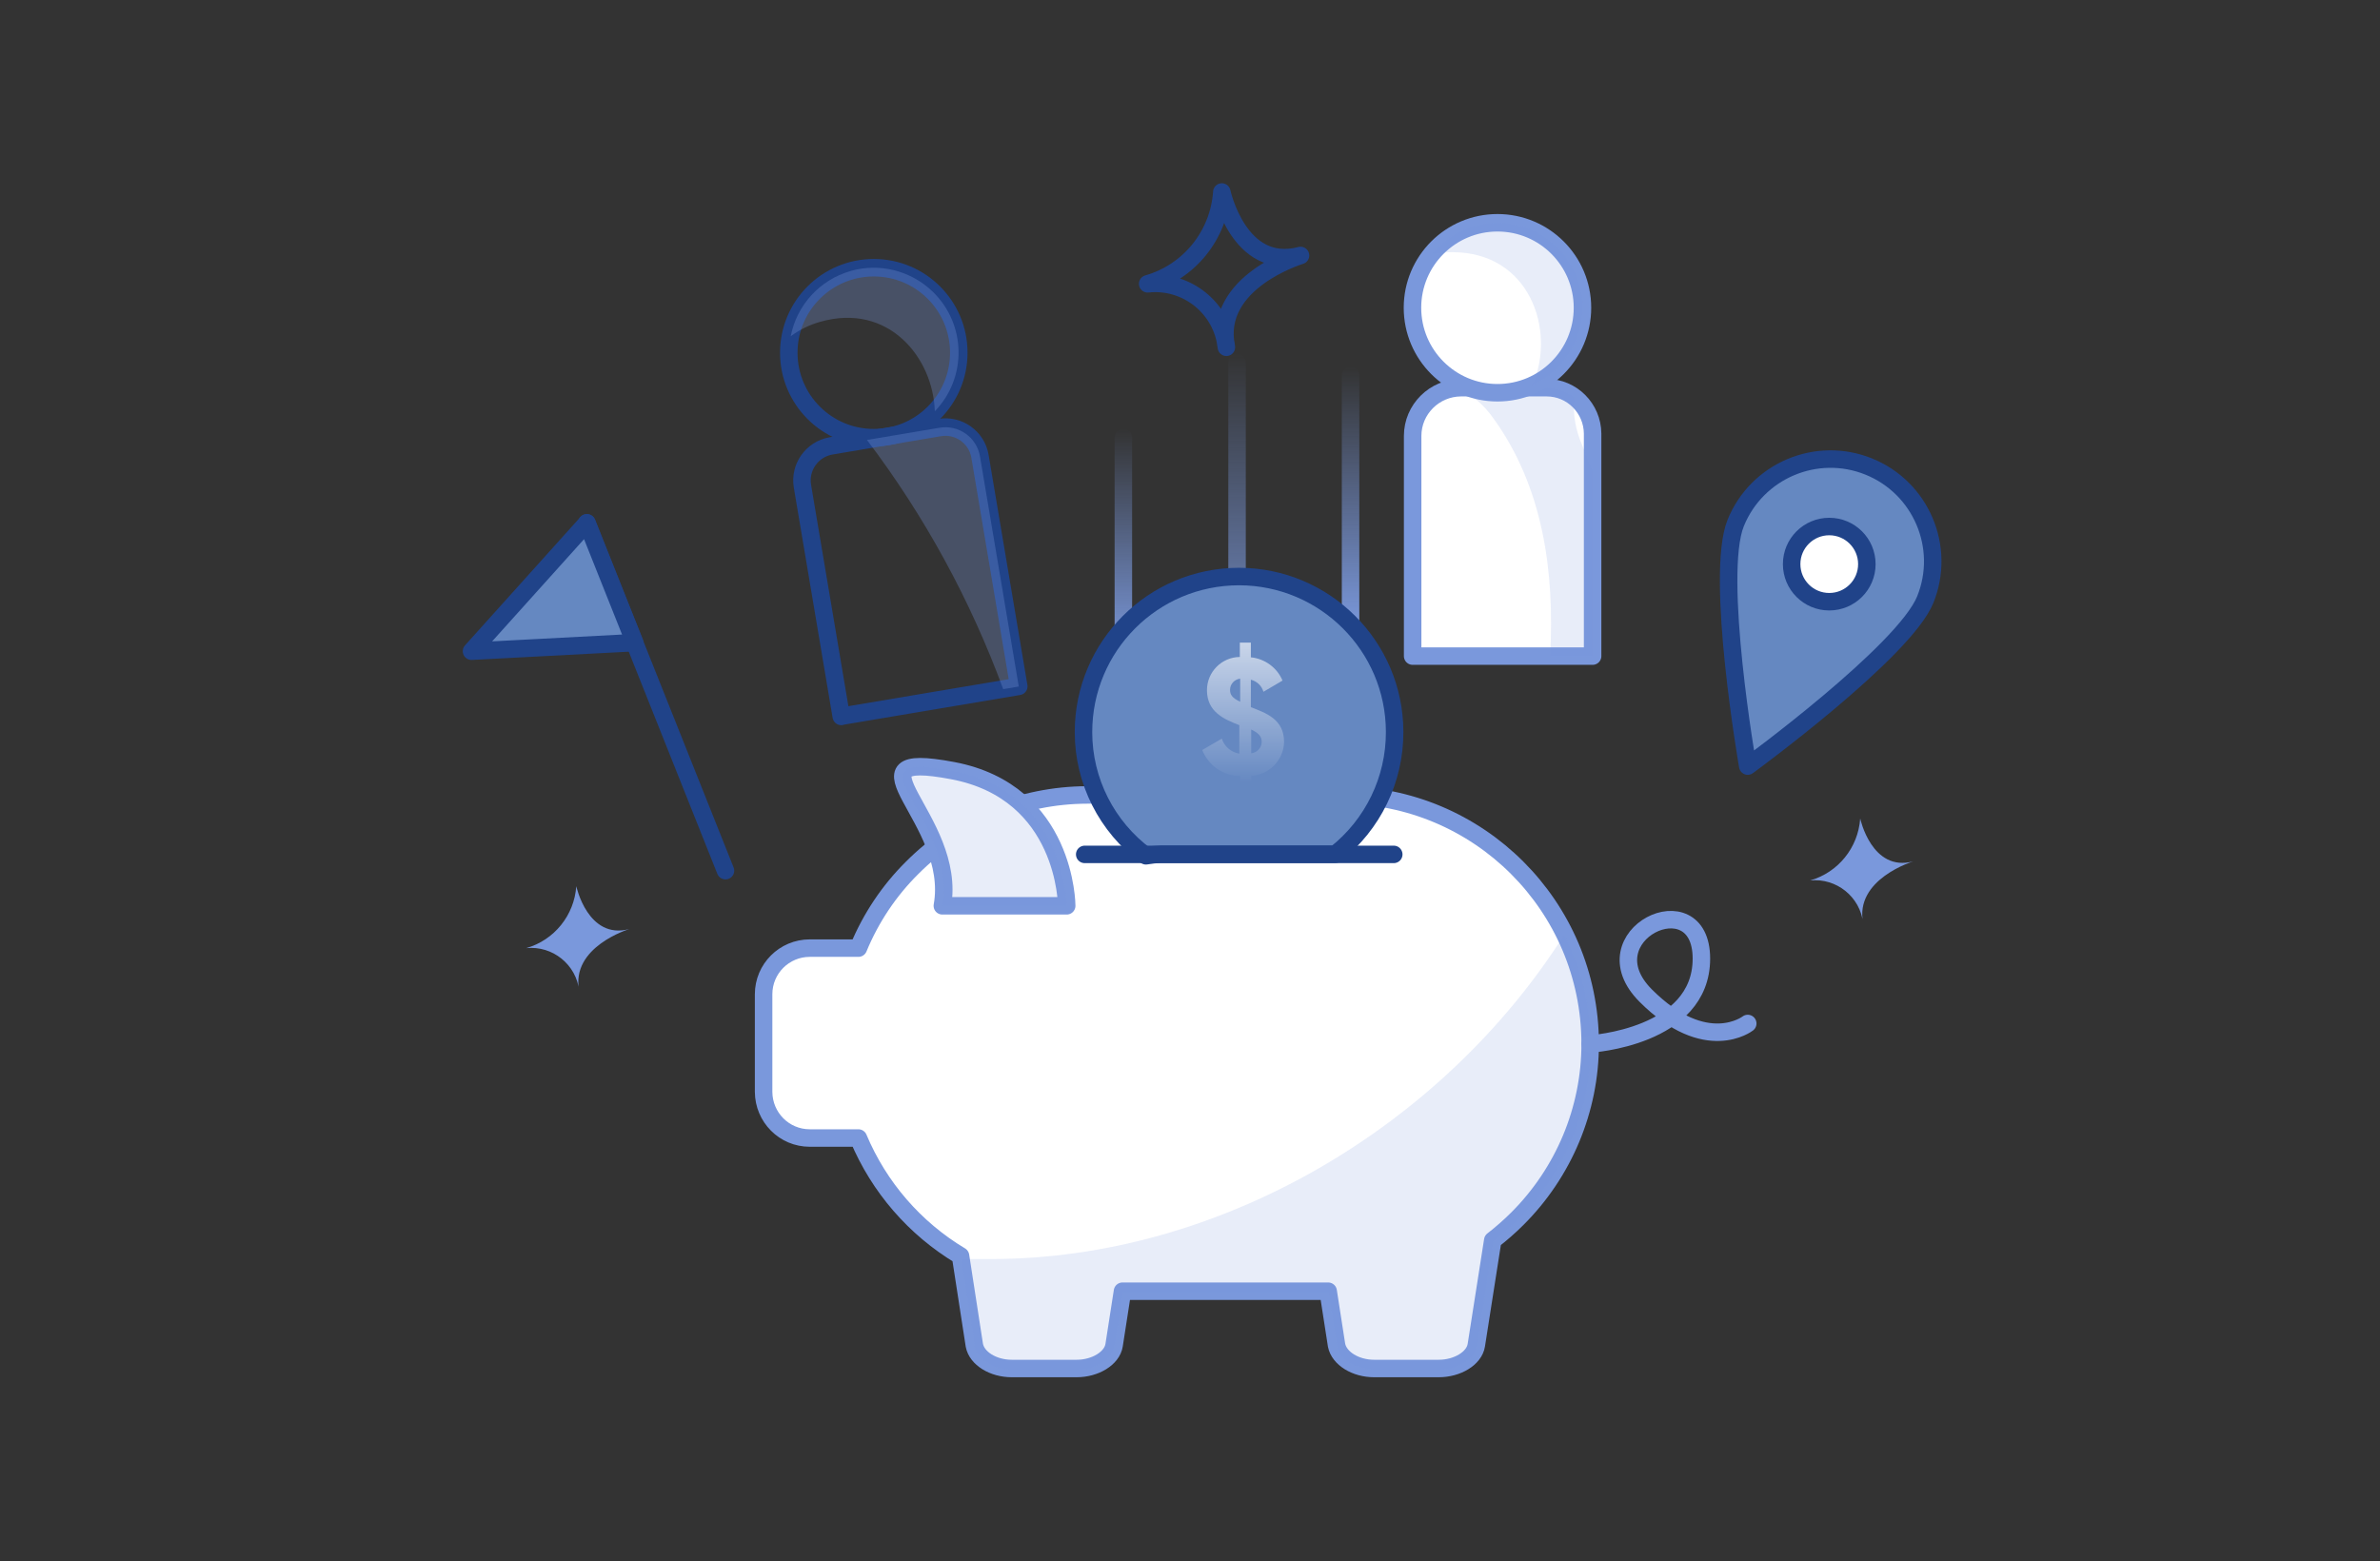
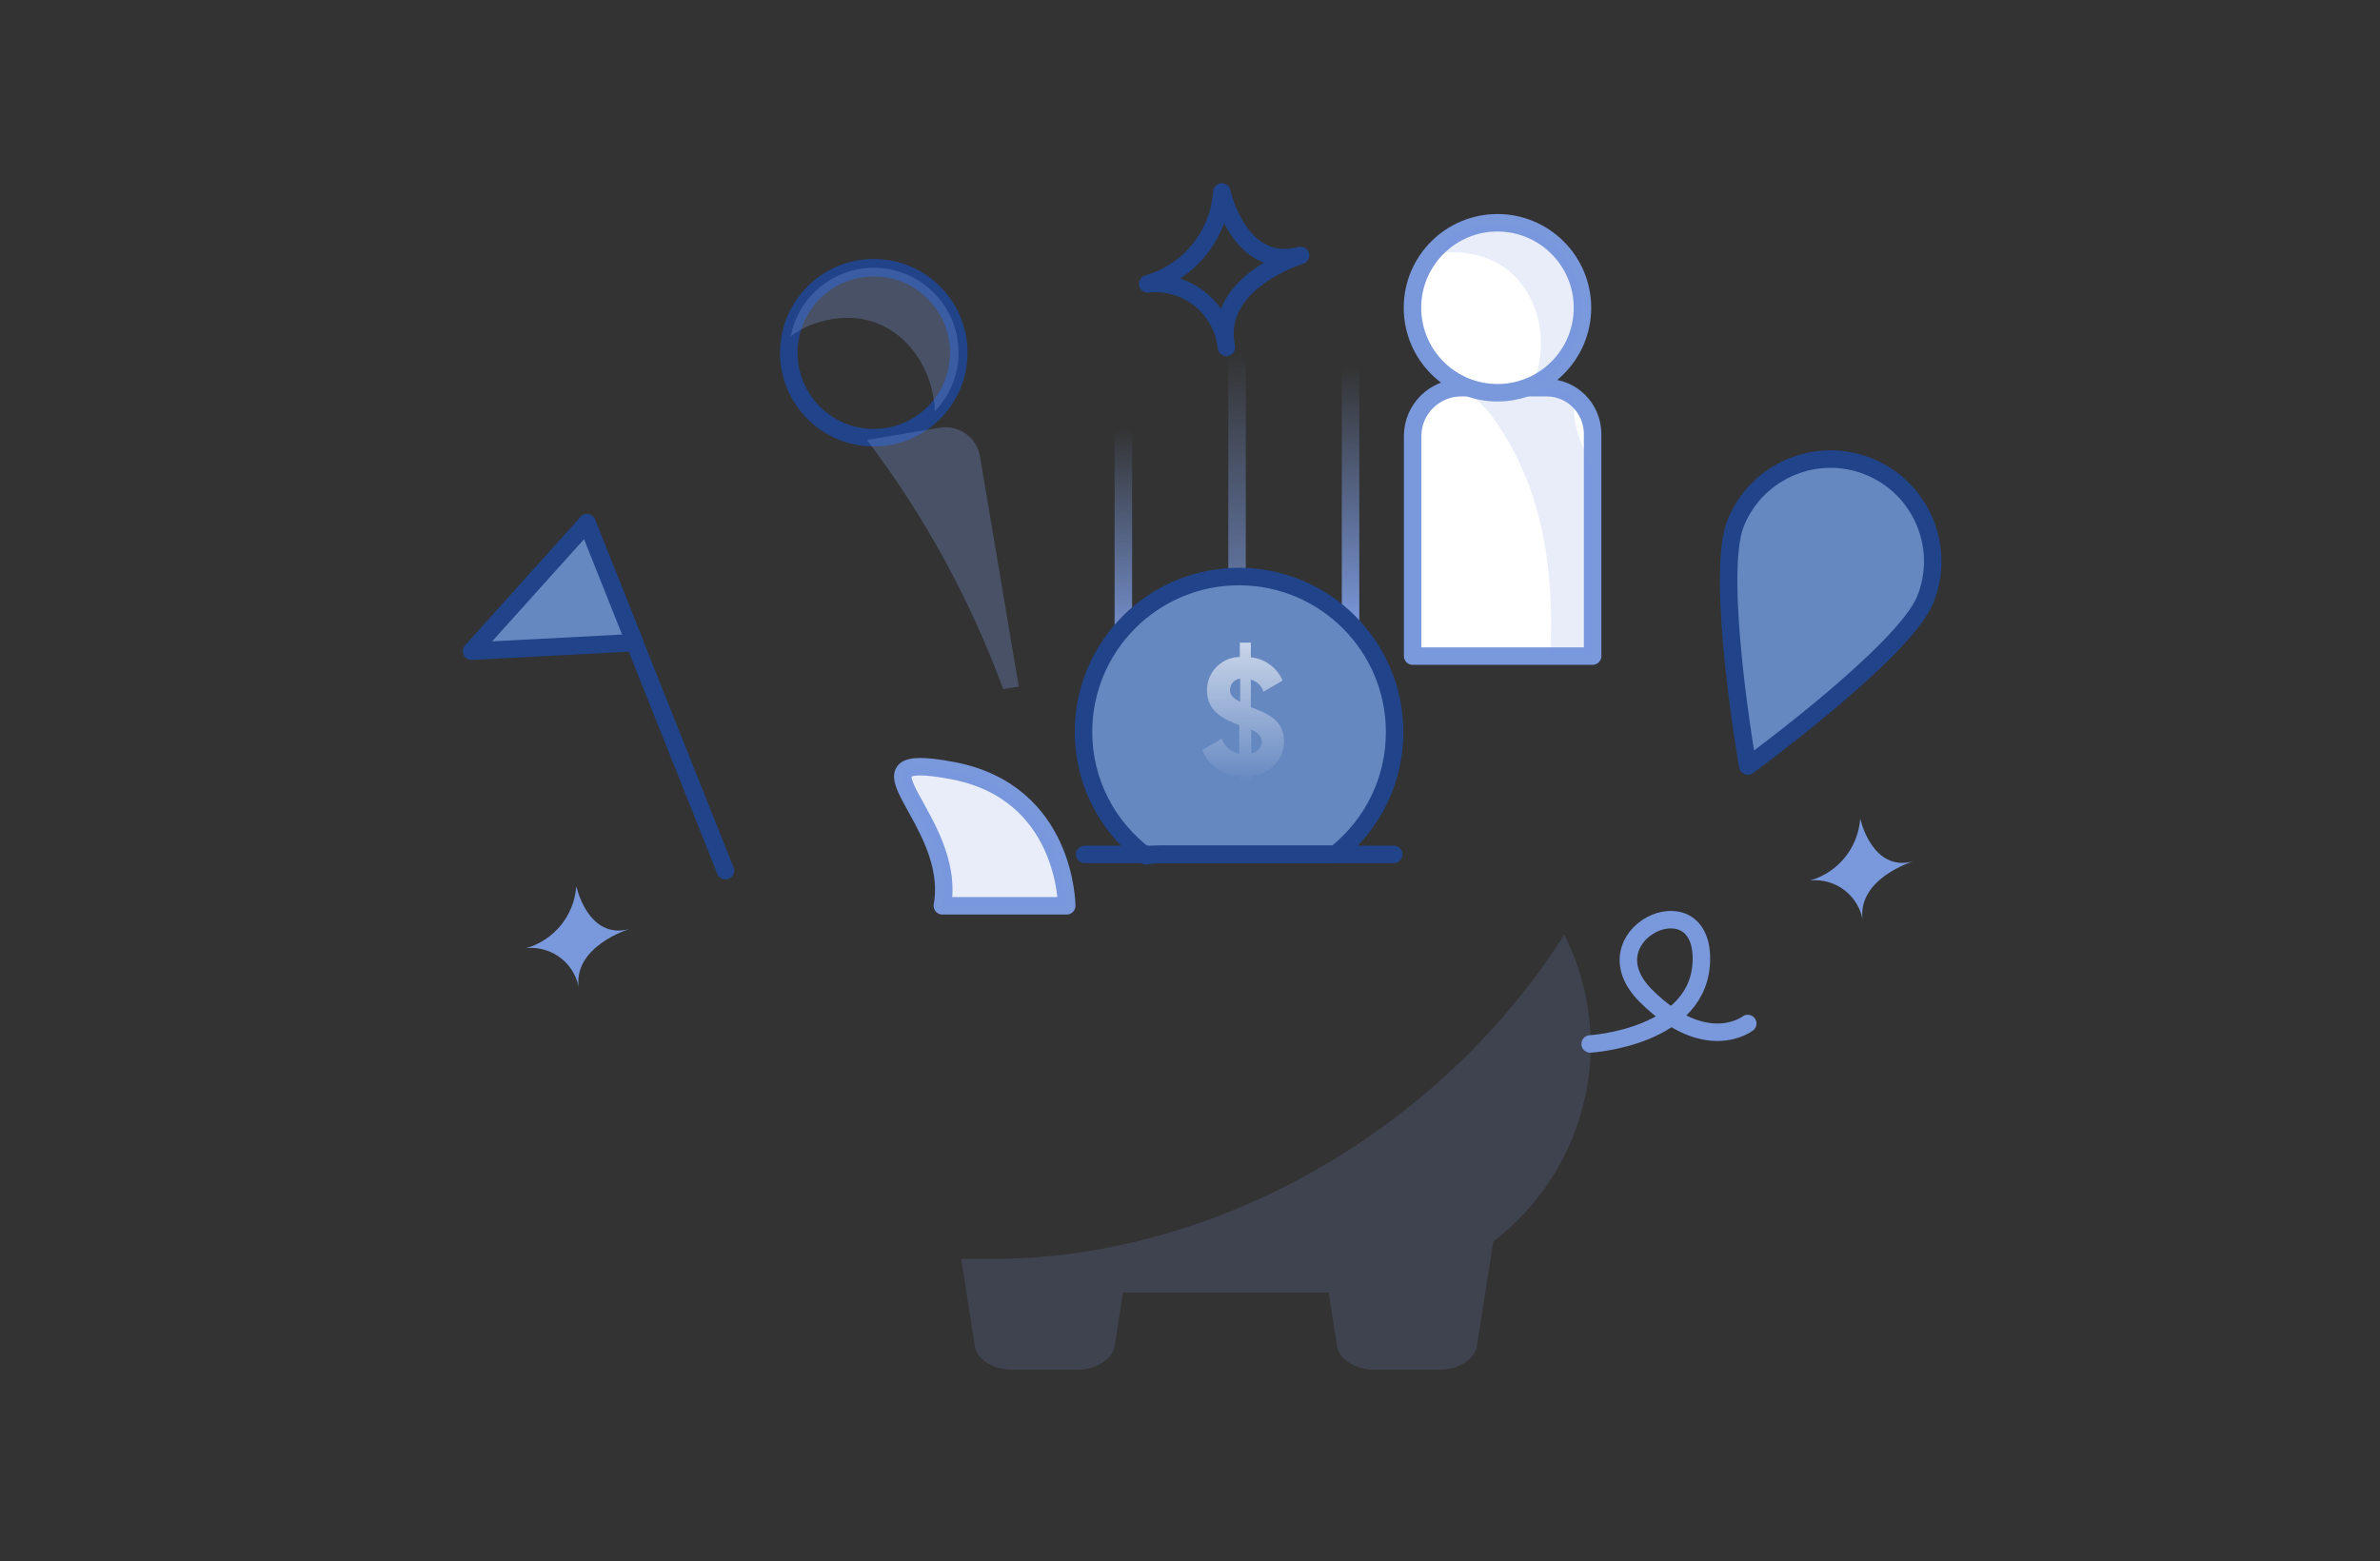
<svg xmlns="http://www.w3.org/2000/svg" xmlns:xlink="http://www.w3.org/1999/xlink" id="Layer_1" data-name="Layer 1" viewBox="0 0 136.08 89.28">
  <rect x="0" y="0" width="136.08" height="89.28" fill="#333333" stroke="none" />
  <defs>
    <style> .cls-1 { stroke: url(#linear-gradient); } .cls-1, .cls-2, .cls-3, .cls-4, .cls-5, .cls-6, .cls-7, .cls-8, .cls-9 { stroke-linecap: round; } .cls-1, .cls-4, .cls-5, .cls-6, .cls-7, .cls-9 { fill: none; } .cls-1, .cls-6, .cls-7 { stroke-miterlimit: 10; } .cls-2 { fill: #6588c1; } .cls-2, .cls-3, .cls-4, .cls-5, .cls-8, .cls-9 { stroke-linejoin: round; } .cls-2, .cls-4, .cls-8, .cls-9 { stroke: #204389; } .cls-3, .cls-5 { stroke: #7a98dc; } .cls-3, .cls-8 { fill: #fff; } .cls-6 { stroke: url(#linear-gradient-2); } .cls-7 { stroke: url(#linear-gradient-3); } .cls-10 { opacity: .3; } .cls-10, .cls-11 { isolation: isolate; } .cls-10, .cls-11, .cls-12, .cls-13 { stroke-width: 0px; } .cls-10, .cls-11, .cls-13 { fill: #7a98dc; } .cls-8 { stroke-width: 1px; } .cls-9 { stroke-width: 1px; } .cls-11 { opacity: .17; } .cls-12 { fill: url(#linear-gradient-4); } </style>
    <linearGradient id="linear-gradient" x1="64.22" y1="54.66" x2="64.22" y2="67.47" gradientTransform="translate(.01 92) scale(1 -1)" gradientUnits="userSpaceOnUse">
      <stop offset="0" stop-color="#7a98dc" />
      <stop offset="1" stop-color="#7a98dc" stop-opacity="0" />
    </linearGradient>
    <linearGradient id="linear-gradient-2" x1="70.72" y1="51.41" x2="70.72" y2="71.79" xlink:href="#linear-gradient" />
    <linearGradient id="linear-gradient-3" x1="77.21" y1="56.06" x2="77.21" y2="71.02" xlink:href="#linear-gradient" />
    <linearGradient id="linear-gradient-4" x1="-91.54" y1="-367.1" x2="-91.54" y2="-354.83" gradientTransform="translate(162.62 -322.33) scale(1 -1)" gradientUnits="userSpaceOnUse">
      <stop offset="0" stop-color="#fff" stop-opacity="0" />
      <stop offset="1" stop-color="#fff" />
    </linearGradient>
  </defs>
  <path class="cls-13" d="m103.5,50.35c1.6-.46,2.74-1.87,2.86-3.54,0,0,.66,3.08,3.03,2.45,0,0-3.38,1.02-2.86,3.54-.17-1.51-1.52-2.6-3.03-2.45Z" />
  <path class="cls-13" d="m30.09,54.22c1.6-.46,2.74-1.87,2.86-3.54,0,0,.66,3.08,3.03,2.45,0,0-3.38,1.02-2.86,3.54-.17-1.51-1.52-2.6-3.03-2.45Z" />
  <path class="cls-4" d="m65.62,16.23c2.38-.68,4.07-2.78,4.24-5.25,0,0,.98,4.56,4.5,3.63,0,0-5.02,1.51-4.24,5.25-.24-2.24-2.26-3.87-4.5-3.63Z" />
-   <path class="cls-4" d="m48.1,40.97l-2.22-13.17c-.18-1.08.55-2.11,1.63-2.3l6.22-1.05c1.08-.18,2.11.55,2.3,1.63l2.22,13.17-10.15,1.71Z" />
  <circle class="cls-9" cx="49.96" cy="20.17" r="4.86" />
  <path class="cls-10" d="m53.73,24.46l-4.16.7c3.29,4.34,5.91,9.14,7.79,14.25l.89-.15-2.22-13.17c-.19-1.08-1.21-1.81-2.3-1.63Z" />
  <path class="cls-10" d="m48.63,15.5c-1.75.5-3.07,1.94-3.42,3.73.51-.38,1.09-.66,1.7-.83,3.87-1.1,6.44,2.02,6.54,5.12,1.86-1.93,1.8-4.99-.13-6.85-1.25-1.2-3.04-1.65-4.7-1.17h0Z" />
  <path class="cls-3" d="m80.77,37.52v-12.59c0-1.52,1.24-2.75,2.76-2.76h4.9c1.45,0,2.62,1.18,2.63,2.63v12.72h-10.29Z" />
  <path class="cls-11" d="m90.46,25.45c-.38-.86-.54-1.8-.45-2.73-.45-.35-1.01-.55-1.59-.55h-4.9s-.09.01-.14.01c.79.4,1.48.99,1.99,1.72,2.85,3.92,3.53,8.78,3.26,13.62h2.42v-10.6c-.19-.51-.39-1-.59-1.47Z" />
  <circle class="cls-3" cx="85.62" cy="17.6" r="4.86" />
  <path class="cls-11" d="m85.62,12.74c-1.46,0-2.83.67-3.74,1.8.38-.08.77-.12,1.16-.12,4.43,0,5.94,4.47,4.59,7.59,2.44-1.11,3.52-3.98,2.42-6.42-.79-1.74-2.52-2.85-4.42-2.85h0Z" />
  <line class="cls-4" x1="41.48" y1="49.79" x2="33.55" y2="29.9" />
  <polygon class="cls-2" points="26.96 37.24 33.56 29.9 36.29 36.75 26.96 37.24" />
  <path class="cls-2" d="m110.08,34.29c-1.21,2.99-10.15,9.52-10.15,9.52,0,0-1.9-10.9-.69-13.9,1.21-2.99,4.62-4.44,7.61-3.23s4.44,4.62,3.23,7.61Z" />
-   <circle class="cls-8" cx="104.59" cy="32.26" r="2.15" />
  <g>
-     <path class="cls-3" d="m90.92,59.7c0,3.75-1.51,7.35-4.17,10-.44.44-.91.85-1.4,1.23l-.94,6c-.12.75-1.08,1.33-2.15,1.33h-3.69c-1.07,0-2-.58-2.15-1.33l-.48-3.09h-11.76l-.48,3.09c-.12.75-1.08,1.33-2.14,1.33h-3.71c-1.07,0-2-.58-2.14-1.33l-.79-5.11c-2.62-1.57-4.66-3.93-5.84-6.74h-2.78c-1.46,0-2.63-1.18-2.64-2.64v-5.58c0-1.46,1.18-2.64,2.64-2.64h2.78c.71-1.72,1.75-3.28,3.07-4.59,2.65-2.66,6.25-4.16,10-4.17h14.53c7.86,0,14.23,6.36,14.24,14.22,0,0,0,.01,0,.02Z" />
    <path class="cls-11" d="m56.66,72h-1.7l.78,5c.12.75,1.07,1.33,2.14,1.33h3.71c1.05,0,2-.58,2.14-1.33l.48-3.09h11.76l.48,3.09c.12.75,1.08,1.33,2.15,1.33h3.69c1.07,0,2-.58,2.15-1.33l.94-6c.49-.38.96-.79,1.4-1.23,2.66-2.65,4.16-6.25,4.17-10,0-2.2-.52-4.36-1.51-6.32-6.95,10.97-19.68,18.55-32.78,18.55Z" />
    <line class="cls-1" x1="64.23" y1="25.03" x2="64.23" y2="36.84" />
    <line class="cls-6" x1="70.73" y1="20.71" x2="70.73" y2="40.09" />
    <line class="cls-7" x1="77.22" y1="21.48" x2="77.22" y2="35.44" />
    <path class="cls-3" d="m60.99,51.8s0-6.5-6.52-7.73.3,2.76-.59,7.73h7.11Z" />
    <path class="cls-11" d="m60.99,51.8s0-6.5-6.52-7.73.3,2.76-.59,7.73h7.11Z" />
    <path class="cls-2" d="m70.85,32.97c-4.92,0-8.9,3.98-8.9,8.9,0,2.79,1.33,5.41,3.57,7.07.29-.05.58-.08.87-.09h9.96c2.15-1.69,3.4-4.27,3.39-7-.01-4.9-3.99-8.87-8.89-8.88Z" />
    <line class="cls-4" x1="62.02" y1="48.86" x2="79.69" y2="48.86" />
    <path class="cls-5" d="m90.92,59.7s6.36-.37,6.36-4.88-6.63-1.33-3.18,2.12,5.83,1.59,5.83,1.59" />
    <path class="cls-12" d="m71.54,44.37v.83h-.63v-.82c-.96,0-1.82-.6-2.17-1.49l1.12-.65c.14.45.53.78,1,.86v-1.63h0c-.88-.34-1.85-.76-1.85-2,0-1.04.84-1.89,1.88-1.9v-.82h.63v.84c.8.08,1.5.59,1.81,1.33l-1.09.64c-.1-.34-.37-.6-.72-.69v1.57c.86.34,1.9.68,1.9,2-.03,1.03-.85,1.87-1.88,1.93Zm-.63-4.24v-1.32c-.33.04-.58.31-.58.64,0,.27.11.46.58.68Zm1.23,2.29c0-.33-.22-.52-.6-.7v1.36c.34-.04.6-.32.6-.66h0Z" />
  </g>
</svg>